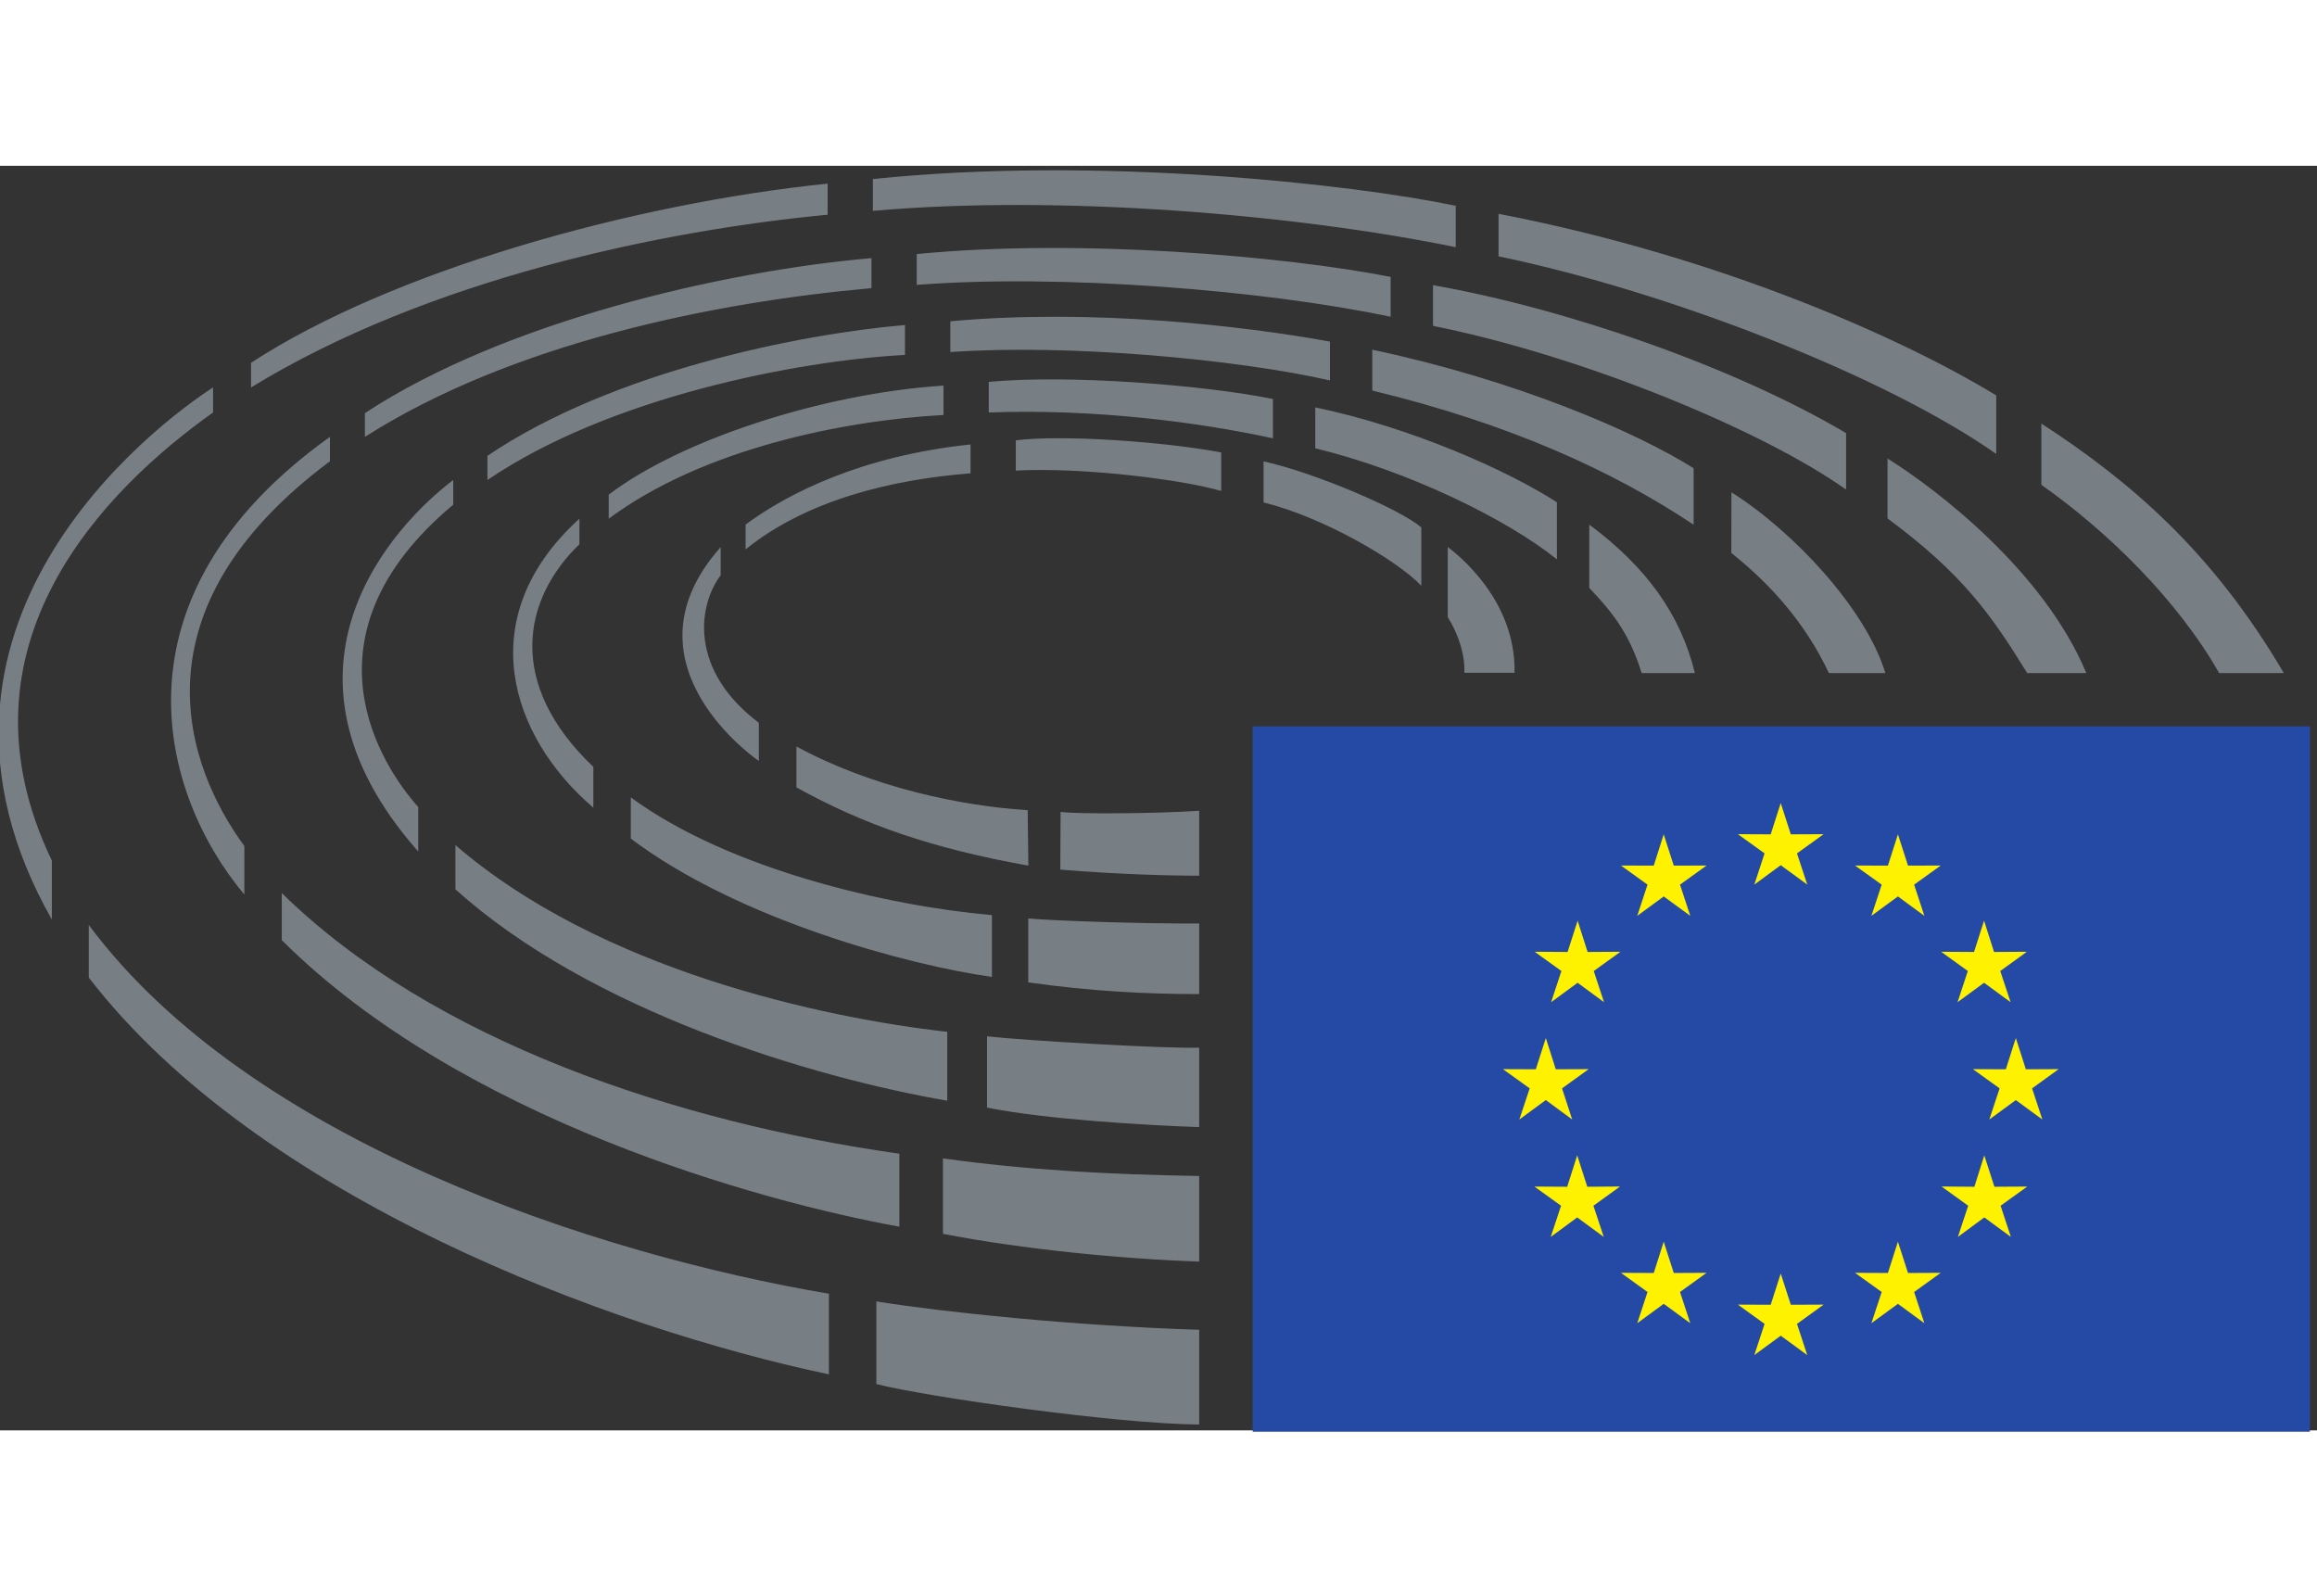
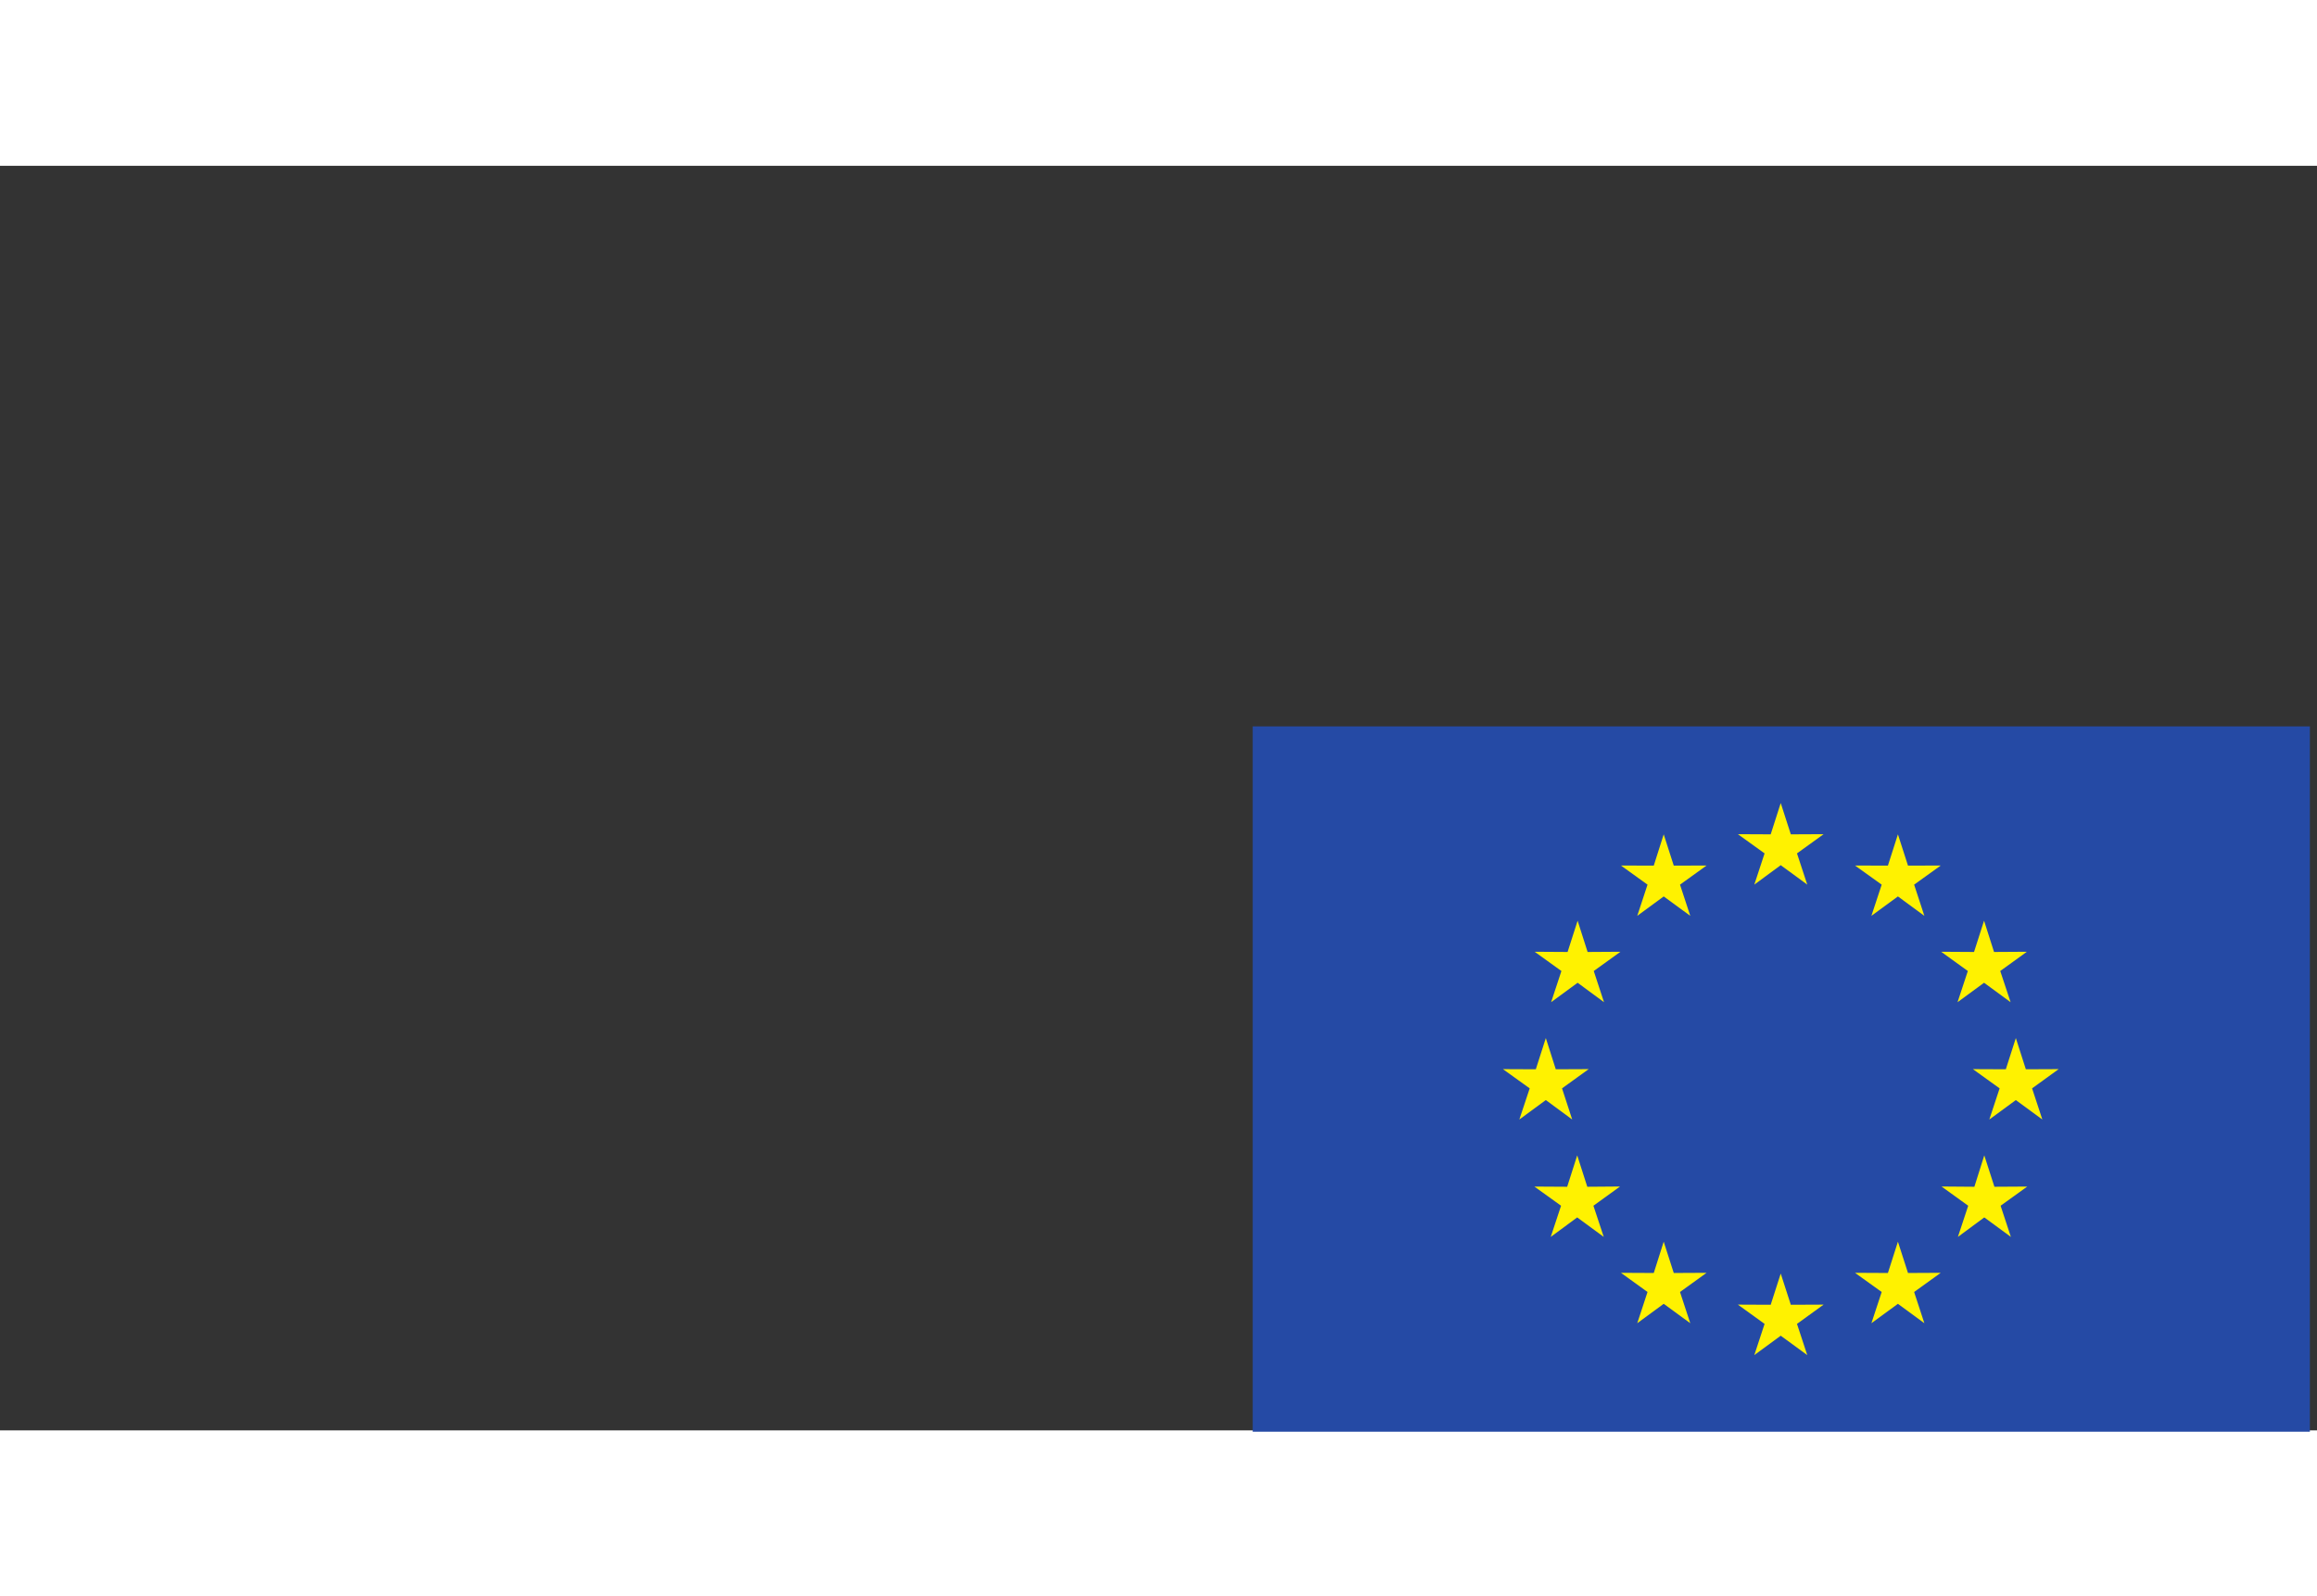
<svg xmlns="http://www.w3.org/2000/svg" viewBox="37.813 37.957 165.242 90.184" height="166.093" width="241.107" xml:space="preserve">
  <rect x="37.813" y="37.957" width="165.242" height="90.184" fill="#333333" stroke="none" />
  <path style="fill:#254aa5;fill-opacity:1;fill-rule:nonzero;stroke:none" d="M1522.91 284.645v378.191H956.031V284.645h566.879" transform="matrix(.133 0 0 -.133 0 166.093)" />
  <path style="fill:#fff200;fill-opacity:1;fill-rule:nonzero;stroke:none" d="m1239.17 621.73 5.41-16.777 17.59.086-14.28-10.301 5.51-16.75-14.23 10.43-14.17-10.43 5.51 16.75-14.31 10.301 17.59-.086 5.38 16.777M1239.17 369.441l5.41-16.73 17.59.078-14.28-10.332 5.51-16.746-14.23 10.41-14.17-10.41 5.51 16.746-14.31 10.332 17.59-.078 5.38 16.73M1176.42 604.953l5.39-16.769 17.6.05-14.25-10.254 5.5-16.726-14.24 10.406-14.18-10.406 5.5 16.726-14.25 10.254 17.6-.05 5.33 16.769M1130.26 558.645l5.35-16.766 17.63.113-14.33-10.32 5.5-16.723-14.15 10.422-14.21-10.422 5.52 16.723-14.34 10.32 17.65-.113 5.38 16.766M1113.21 495.711l5.33-16.731 17.65.079-14.29-10.313 5.45-16.699-14.14 10.422-14.2-10.422 5.55 16.699-14.35 10.313 17.63-.079 5.37 16.731M1130.04 432.82l5.4-16.836 17.56.137-14.27-10.312 5.54-16.719-14.23 10.457-14.2-10.457 5.54 16.719-14.31 10.281 17.59-.106 5.38 16.836M1176.42 386.531l5.39-16.781 17.6.09-14.25-10.281 5.5-16.739-14.24 10.399-14.18-10.399 5.5 16.739-14.25 10.281 17.6-.09 5.33 16.781M1302.01 604.953l-5.37-16.769-17.65.05 14.32-10.254-5.52-16.726 14.22 10.406 14.18-10.406-5.49 16.726 14.27 10.254-17.56-.05-5.4 16.769M1348.2 558.645l-5.38-16.766-17.62.113 14.3-10.32-5.52-16.723 14.22 10.422 14.23-10.422-5.55 16.723 14.28 10.32-17.61-.113-5.35 16.766M1365.24 495.711l-5.37-16.731-17.66.079 14.33-10.313-5.52-16.699 14.22 10.422 14.21-10.422-5.5 16.699 14.25 10.313-17.6-.079-5.36 16.731M1348.32 432.82l-5.31-16.836-17.62.137 14.31-10.312-5.53-16.719 14.15 10.457 14.26-10.457-5.51 16.719 14.29 10.281-17.61-.106-5.43 16.836M1302.01 386.531l-5.37-16.781-17.65.09 14.32-10.281-5.52-16.739 14.22 10.399 14.18-10.399-5.49 16.739 14.27 10.281-17.56-.09-5.4 16.781" transform="matrix(.133 0 0 -.133 0 166.093)" />
-   <path style="fill:#787f84;fill-opacity:1;fill-rule:nonzero;stroke:none" d="M1046.45 738.277v31.274c-11.41 9.746-56.856 29.258-84.591 35.387v-22.016c31.7-7.789 71.211-30.707 84.591-44.645M1069.5 691.602h26.93c.8 39.464-31.23 63.894-35.8 67.433v-37.601c10.27-16.672 8.87-29.832 8.87-29.832M1136.51 771.031v-33.945c13.53-14.168 21.66-25.262 28.1-45.645h28.52c-7.62 31.164-25.74 56.633-56.62 79.59M1119.15 752.418v30.586c-26.16 16.918-77.9 40.109-129.556 50.891v-21.934c49.646-12.039 102.426-37.766 129.556-59.543M1192.47 770.984v30.262c-31.41 19.797-96.04 47.461-172.31 63.567v-21.895c73.24-17.695 128.83-42.941 172.31-71.934M1212.74 788.367c-.02.02-.06-32.539-.06-32.539 20.02-15.898 39.4-36.832 52.31-64.387h30.27c-10.37 34.289-49.12 75.852-82.52 96.926M1274.22 789.82v30.274c-60.04 35.519-150.02 66.734-221.5 79.328v-21.828c80.72-16.196 176.87-56.09 221.5-87.774M1371.33 691.441h31.7c-22.79 54.606-79.92 98.379-106.6 115.039v-32.117c40.41-29.933 55.35-51.328 74.9-82.922M1354.71 808.941v31.36c-48.63 29.758-147.03 74.301-266.85 97.383v-22.786c91.17-18.937 207.4-64.168 266.85-105.957M1474.24 691.441h34.69c-38.46 65.438-82.46 102.852-130 133.782v-32.864c35.24-24.746 72.99-61.64 95.31-100.918M939.145 789.059v20.679c-31.192 5.867-86.043 9.61-110.145 6.469v-16.199c36.191 1.883 89.48-4.844 110.145-10.949M804.727 798.527V814c-57.907-6.055-97.625-25.953-120.606-42.926v-13.308c32.809 26.484 78.262 37.445 120.606 40.761M670.738 743.883l.004 15.058c-53.269-59.847 13.379-109.691 20.469-114.656v20.461c-37.258 28.16-32.883 62.481-20.473 79.137M711.379 652.066v-21.941c36.172-20.02 72.574-32.676 124.359-41.953l-.371 29.746c-35.191 2.129-83.558 12.16-123.988 34.148M853.023 616.98l-.156-30.937c30.281-2.52 58.875-3.281 74.461-3.262v34.805c-22.988-1.543-65.594-1.844-74.305-.606M966.879 817.293v21.094c-37.285 7.551-109.559 13.176-152.375 9.179V831.16c56.508 2.082 112.394-5.137 152.375-13.867M816.199 528.516v33.121c-55.445 4.914-140.691 24.269-193.633 63.125v-22.09c58.055-43.777 149.872-68.063 193.633-74.156M602.473 619.254v21.875c-46.977 44.668-37.805 90.109-7.473 119.387v13.679c-58.301-52.941-36.941-117.015 7.473-154.941M835.68 559.859v-34.293c33.75-4.746 63.015-6.269 91.648-6.269v37.848c-30.879-.165-77.937 1.437-91.648 2.714M610.715 787.086v-12.891c50.519 37.59 126.277 52.739 179.527 55.625v15.754c-65.945-4.308-141.703-29.582-179.527-58.488M528.516 599.195v-23.699c72.468-65.363 191.703-100.949 263.73-113.371v36.934c-66.367 7.441-186.293 33.168-263.73 100.136M997.445 848.348v20.82c-46.836 8.523-127.761 17.82-203.55 10.887v-16.492c63.699 4.437 153.609-3.848 203.55-15.215M813.574 496.656v-38.222c32.125-6.426 84.965-9.414 113.754-10.469v42.598c-17.148-.606-92.332 3.71-113.754 6.093M769.578 862.027v16.028c-56.336-4.852-157.074-24.914-223.902-70.149V794.93c65.039 44.289 165.703 63.945 223.902 67.097M527.336 781.727v13.203c-30.574-23.059-105.543-100.801-18.762-199.2v23.868c-19.289 21.562-65.847 91.406 18.762 162.129M1030 882.48v21.375c-56.715 11.133-167.23 20.766-254.121 12.235v-16.512c76.812 5.942 186.078-2.723 254.121-17.098M789.934 431.188v-40.43c42.777-8.32 96.046-13.477 137.394-14.883v45.879c-49.453.84-92.117 3.184-137.394 9.434M766.57 394.586v39.121c-118.925 16.816-249.968 60.137-331.172 139.758V548.23c96.204-95.832 255.79-140.011 331.172-153.644M479.973 830.809v-12.727c79.504 50.606 188.425 72.359 271.629 79.738v16.094c-79.993-6.934-197.137-34.176-271.629-83.105M415.332 572.672v26.008c-31.129 42.441-61.672 126.156 45.898 206.316v13.086c-120.808-86.375-90.699-192.105-45.898-245.41M331.914 556.355v-28.191c91.262-118.383 279.695-188.07 396.863-212.758v43.223c-123.101 20.84-310.144 81.152-396.863 197.726M1064.89 919.793v22.187c-56.1 11.719-192.445 26.836-312.527 14.336v-17.05c100.407 8.836 227.114-1.946 312.527-19.473M728.105 937.195v16.668c-104.203-10.633-233.578-46.675-309.179-96.074v-13.211c94.976 58.235 221.019 84.277 309.179 92.617M754.23 354.508v-44.317c26.754-6.816 128.313-21.347 173.098-21.699v50.801c-68.348 2.168-138.156 9.59-173.098 15.215M398.555 831.16v13.418c-30.582-19.723-175.391-128.445-86.438-285.332v31.641c-55.637 115.652 29.172 199.582 86.438 240.273" transform="matrix(.133 0 0 -.133 0 166.093)" />
</svg>